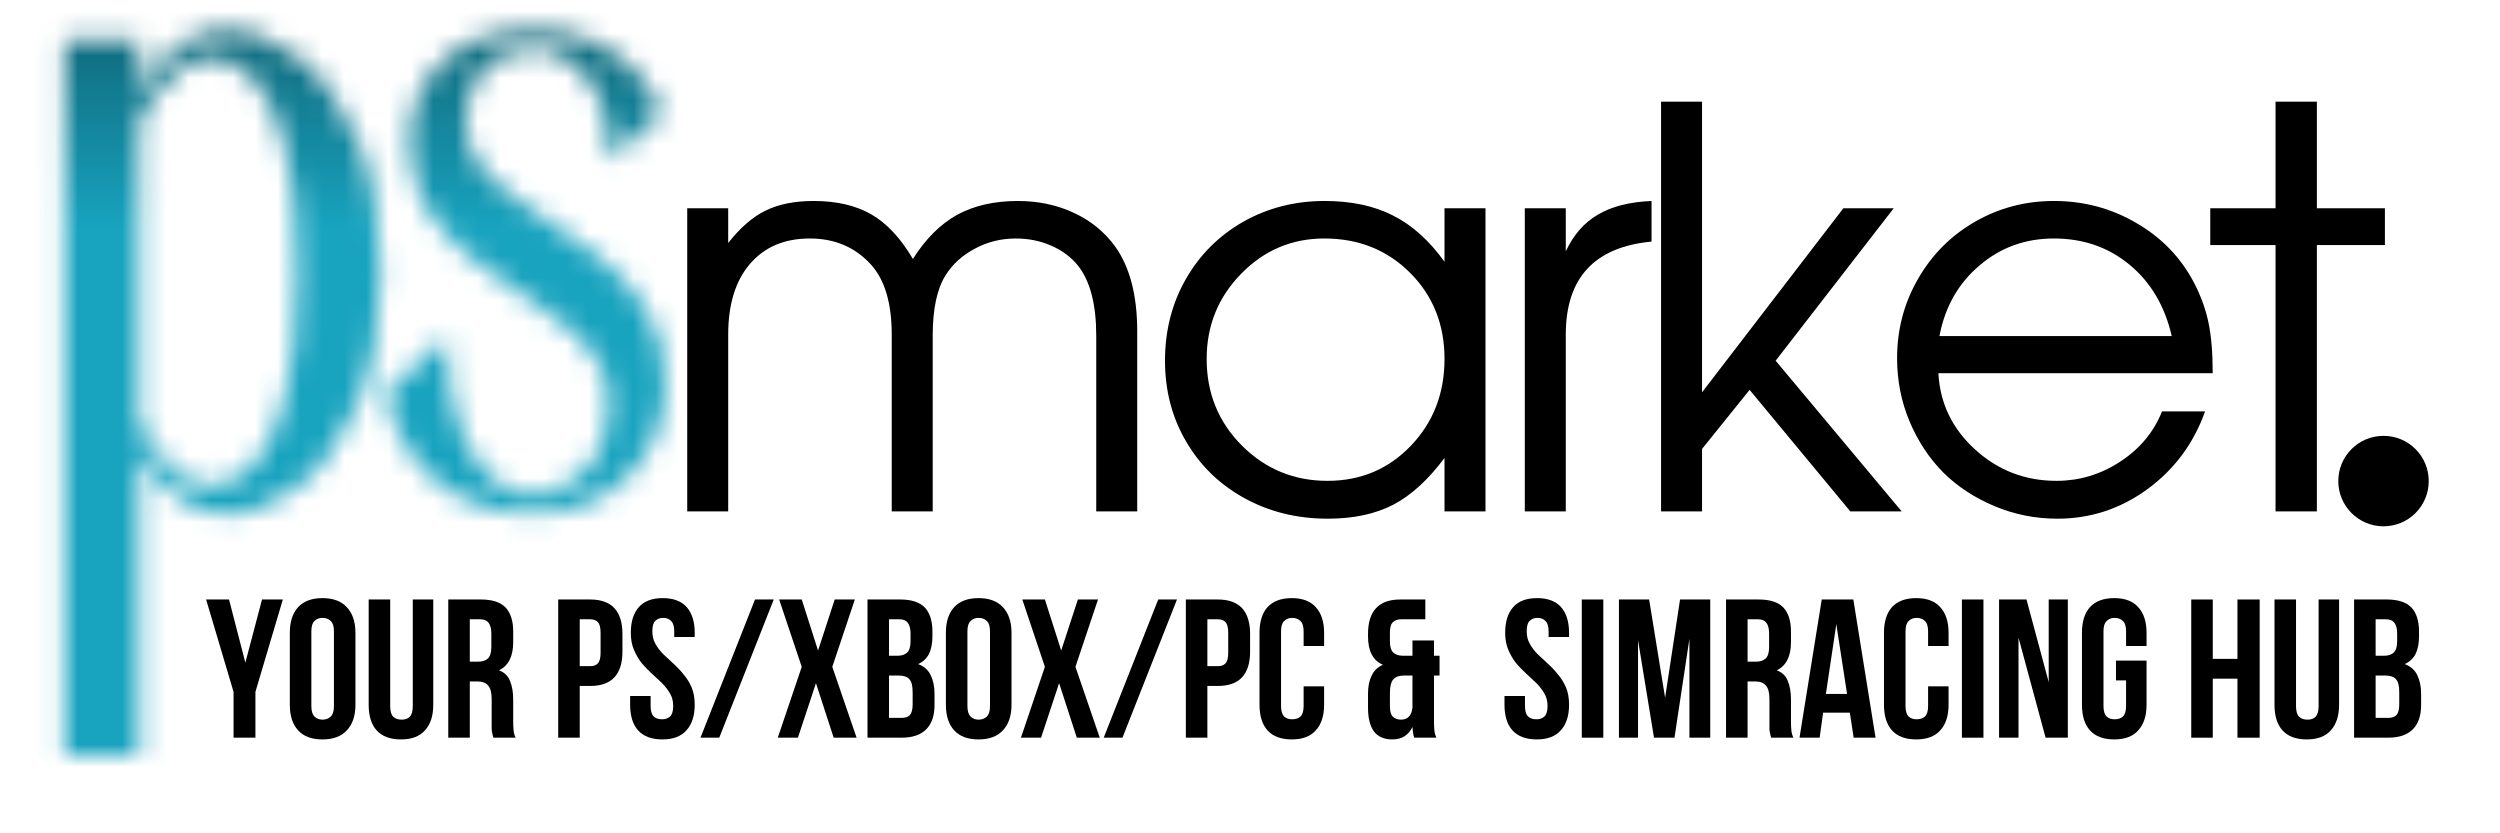
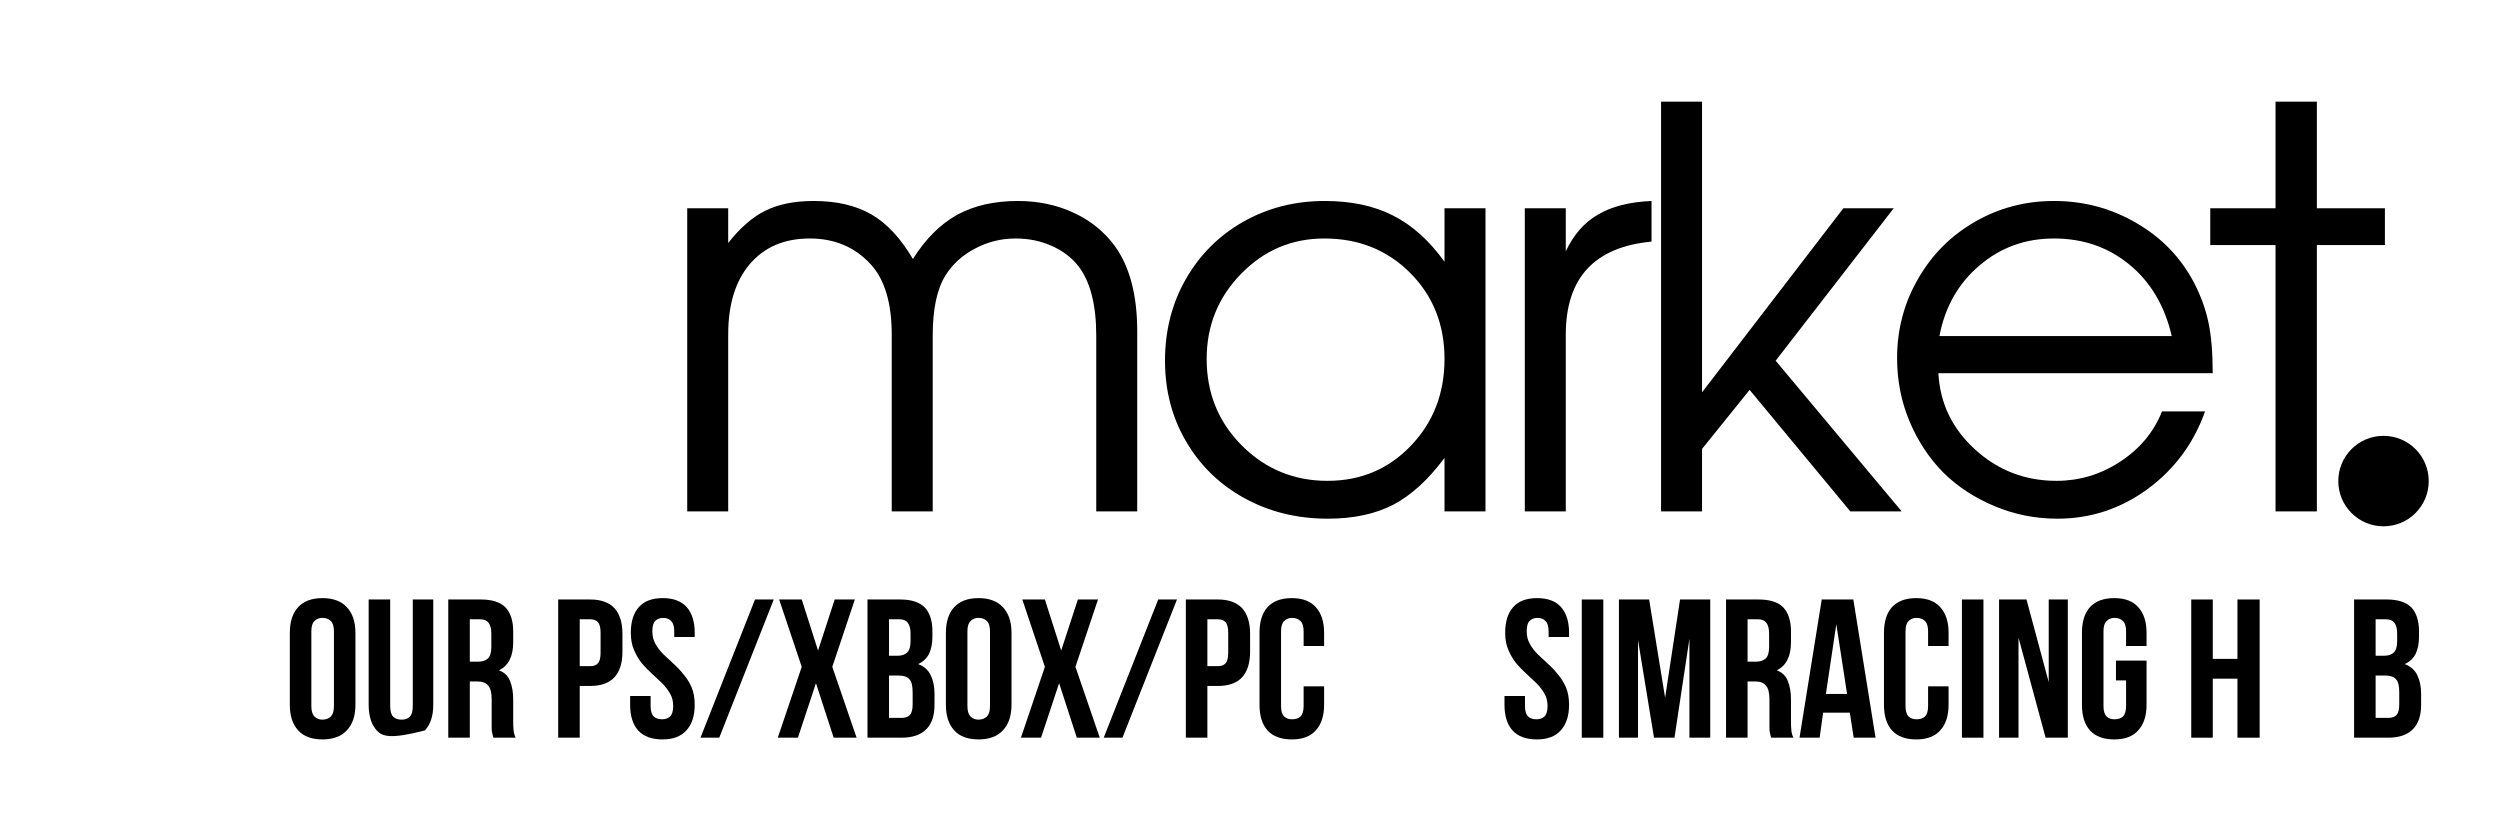
<svg xmlns="http://www.w3.org/2000/svg" width="150" zoomAndPan="magnify" viewBox="0 0 112.5 37.5" height="50" preserveAspectRatio="xMidYMid meet" version="1.0">
  <defs>
    <filter x="0%" y="0%" width="100%" height="100%" id="039b6acafe">
      <feColorMatrix values="0 0 0 0 1 0 0 0 0 1 0 0 0 0 1 0 0 0 1 0" color-interpolation-filters="sRGB" />
    </filter>
    <g />
    <clipPath id="86022dd3e4">
      <path d="M 0.492 0 L 111.512 0 L 111.512 37.008 L 0.492 37.008 Z M 0.492 0 " clip-rule="nonzero" />
    </clipPath>
    <clipPath id="31a4f99ddb">
-       <path d="M 0.492 0 L 111.512 0 L 111.512 37.008 L 0.492 37.008 Z M 0.492 0 " clip-rule="nonzero" />
-     </clipPath>
+       </clipPath>
    <clipPath id="2db4497cb8">
      <path d="M 0.492 0 L 111.512 0 L 111.512 37.008 L 0.492 37.008 Z M 0.492 0 " clip-rule="nonzero" />
    </clipPath>
    <clipPath id="5012137ce4">
      <path d="M 0.492 0 L 111.512 0 L 111.512 37.008 L 0.492 37.008 Z M 0.492 0 " clip-rule="nonzero" />
    </clipPath>
    <linearGradient x1="51.984" gradientTransform="matrix(0.275, 0, 0, 0.275, 0.401, -3.925)" y1="14.292" x2="51.984" gradientUnits="userSpaceOnUse" y2="149.054" id="1bac3f9e2f">
      <stop stop-opacity="1" stop-color="rgb(5.54%, 37.64%, 44.106%)" offset="0" />
      <stop stop-opacity="1" stop-color="rgb(5.595%, 38.011%, 44.54%)" offset="0.004" />
      <stop stop-opacity="1" stop-color="rgb(5.65%, 38.383%, 44.977%)" offset="0.008" />
      <stop stop-opacity="1" stop-color="rgb(5.704%, 38.754%, 45.412%)" offset="0.012" />
      <stop stop-opacity="1" stop-color="rgb(5.759%, 39.127%, 45.848%)" offset="0.016" />
      <stop stop-opacity="1" stop-color="rgb(5.814%, 39.499%, 46.283%)" offset="0.02" />
      <stop stop-opacity="1" stop-color="rgb(5.869%, 39.871%, 46.719%)" offset="0.023" />
      <stop stop-opacity="1" stop-color="rgb(5.923%, 40.242%, 47.154%)" offset="0.027" />
      <stop stop-opacity="1" stop-color="rgb(5.978%, 40.614%, 47.591%)" offset="0.031" />
      <stop stop-opacity="1" stop-color="rgb(6.033%, 40.985%, 48.026%)" offset="0.035" />
      <stop stop-opacity="1" stop-color="rgb(6.088%, 41.357%, 48.462%)" offset="0.039" />
      <stop stop-opacity="1" stop-color="rgb(6.142%, 41.728%, 48.897%)" offset="0.043" />
      <stop stop-opacity="1" stop-color="rgb(6.197%, 42.101%, 49.333%)" offset="0.047" />
      <stop stop-opacity="1" stop-color="rgb(6.252%, 42.473%, 49.768%)" offset="0.051" />
      <stop stop-opacity="1" stop-color="rgb(6.306%, 42.845%, 50.204%)" offset="0.055" />
      <stop stop-opacity="1" stop-color="rgb(6.361%, 43.216%, 50.639%)" offset="0.059" />
      <stop stop-opacity="1" stop-color="rgb(6.416%, 43.588%, 51.076%)" offset="0.062" />
      <stop stop-opacity="1" stop-color="rgb(6.471%, 43.959%, 51.511%)" offset="0.066" />
      <stop stop-opacity="1" stop-color="rgb(6.526%, 44.331%, 51.947%)" offset="0.07" />
      <stop stop-opacity="1" stop-color="rgb(6.58%, 44.704%, 52.382%)" offset="0.074" />
      <stop stop-opacity="1" stop-color="rgb(6.635%, 45.076%, 52.818%)" offset="0.078" />
      <stop stop-opacity="1" stop-color="rgb(6.689%, 45.447%, 53.253%)" offset="0.082" />
      <stop stop-opacity="1" stop-color="rgb(6.744%, 45.819%, 53.69%)" offset="0.086" />
      <stop stop-opacity="1" stop-color="rgb(6.799%, 46.19%, 54.124%)" offset="0.09" />
      <stop stop-opacity="1" stop-color="rgb(6.854%, 46.562%, 54.561%)" offset="0.094" />
      <stop stop-opacity="1" stop-color="rgb(6.909%, 46.935%, 54.996%)" offset="0.098" />
      <stop stop-opacity="1" stop-color="rgb(6.964%, 47.307%, 55.432%)" offset="0.102" />
      <stop stop-opacity="1" stop-color="rgb(7.018%, 47.678%, 55.869%)" offset="0.105" />
      <stop stop-opacity="1" stop-color="rgb(7.072%, 48.05%, 56.305%)" offset="0.109" />
      <stop stop-opacity="1" stop-color="rgb(7.127%, 48.421%, 56.74%)" offset="0.113" />
      <stop stop-opacity="1" stop-color="rgb(7.182%, 48.793%, 57.176%)" offset="0.117" />
      <stop stop-opacity="1" stop-color="rgb(7.237%, 49.165%, 57.611%)" offset="0.121" />
      <stop stop-opacity="1" stop-color="rgb(7.292%, 49.538%, 58.047%)" offset="0.125" />
      <stop stop-opacity="1" stop-color="rgb(7.347%, 49.908%, 58.482%)" offset="0.129" />
      <stop stop-opacity="1" stop-color="rgb(7.402%, 50.281%, 58.919%)" offset="0.133" />
      <stop stop-opacity="1" stop-color="rgb(7.455%, 50.652%, 59.354%)" offset="0.137" />
      <stop stop-opacity="1" stop-color="rgb(7.51%, 51.024%, 59.79%)" offset="0.141" />
      <stop stop-opacity="1" stop-color="rgb(7.565%, 51.396%, 60.225%)" offset="0.145" />
      <stop stop-opacity="1" stop-color="rgb(7.62%, 51.768%, 60.661%)" offset="0.148" />
      <stop stop-opacity="1" stop-color="rgb(7.675%, 52.139%, 61.096%)" offset="0.152" />
      <stop stop-opacity="1" stop-color="rgb(7.73%, 52.512%, 61.533%)" offset="0.156" />
      <stop stop-opacity="1" stop-color="rgb(7.785%, 52.882%, 61.967%)" offset="0.16" />
      <stop stop-opacity="1" stop-color="rgb(7.84%, 53.255%, 62.404%)" offset="0.164" />
      <stop stop-opacity="1" stop-color="rgb(7.893%, 53.627%, 62.839%)" offset="0.168" />
      <stop stop-opacity="1" stop-color="rgb(7.948%, 53.999%, 63.275%)" offset="0.172" />
      <stop stop-opacity="1" stop-color="rgb(8.003%, 54.37%, 63.71%)" offset="0.176" />
      <stop stop-opacity="1" stop-color="rgb(8.058%, 54.742%, 64.146%)" offset="0.18" />
      <stop stop-opacity="1" stop-color="rgb(8.113%, 55.113%, 64.581%)" offset="0.184" />
      <stop stop-opacity="1" stop-color="rgb(8.168%, 55.486%, 65.018%)" offset="0.188" />
      <stop stop-opacity="1" stop-color="rgb(8.223%, 55.858%, 65.453%)" offset="0.191" />
      <stop stop-opacity="1" stop-color="rgb(8.278%, 56.23%, 65.889%)" offset="0.195" />
      <stop stop-opacity="1" stop-color="rgb(8.331%, 56.601%, 66.324%)" offset="0.199" />
      <stop stop-opacity="1" stop-color="rgb(8.386%, 56.973%, 66.76%)" offset="0.203" />
      <stop stop-opacity="1" stop-color="rgb(8.441%, 57.344%, 67.195%)" offset="0.207" />
      <stop stop-opacity="1" stop-color="rgb(8.496%, 57.716%, 67.632%)" offset="0.211" />
      <stop stop-opacity="1" stop-color="rgb(8.551%, 58.089%, 68.066%)" offset="0.215" />
      <stop stop-opacity="1" stop-color="rgb(8.606%, 58.461%, 68.503%)" offset="0.219" />
      <stop stop-opacity="1" stop-color="rgb(8.661%, 58.832%, 68.938%)" offset="0.223" />
      <stop stop-opacity="1" stop-color="rgb(8.716%, 59.204%, 69.374%)" offset="0.227" />
      <stop stop-opacity="1" stop-color="rgb(8.769%, 59.575%, 69.809%)" offset="0.23" />
      <stop stop-opacity="1" stop-color="rgb(8.824%, 59.947%, 70.245%)" offset="0.234" />
      <stop stop-opacity="1" stop-color="rgb(8.879%, 60.32%, 70.68%)" offset="0.238" />
      <stop stop-opacity="1" stop-color="rgb(8.934%, 60.692%, 71.117%)" offset="0.242" />
      <stop stop-opacity="1" stop-color="rgb(8.989%, 61.063%, 71.552%)" offset="0.246" />
      <stop stop-opacity="1" stop-color="rgb(9.044%, 61.435%, 71.988%)" offset="0.25" />
      <stop stop-opacity="1" stop-color="rgb(9.099%, 61.806%, 72.423%)" offset="0.254" />
      <stop stop-opacity="1" stop-color="rgb(9.154%, 62.178%, 72.859%)" offset="0.258" />
      <stop stop-opacity="1" stop-color="rgb(9.207%, 62.55%, 73.294%)" offset="0.262" />
      <stop stop-opacity="1" stop-color="rgb(9.262%, 62.923%, 73.73%)" offset="0.266" />
      <stop stop-opacity="1" stop-color="rgb(9.317%, 63.293%, 74.165%)" offset="0.27" />
      <stop stop-opacity="1" stop-color="rgb(9.372%, 63.666%, 74.602%)" offset="0.273" />
      <stop stop-opacity="1" stop-color="rgb(9.39%, 63.792%, 74.75%)" offset="0.281" />
      <stop stop-opacity="1" stop-color="rgb(9.409%, 63.919%, 74.899%)" offset="0.312" />
      <stop stop-opacity="1" stop-color="rgb(9.409%, 63.919%, 74.899%)" offset="0.375" />
      <stop stop-opacity="1" stop-color="rgb(9.409%, 63.919%, 74.899%)" offset="0.5" />
      <stop stop-opacity="1" stop-color="rgb(9.409%, 63.919%, 74.899%)" offset="1" />
    </linearGradient>
    <clipPath id="3cda10ab2f">
      <rect x="0" width="112" y="0" height="38" />
    </clipPath>
    <clipPath id="14020d8ea8">
      <path d="M 0.492 0 L 111.512 0 L 111.512 37.008 L 0.492 37.008 Z M 0.492 0 " clip-rule="nonzero" />
    </clipPath>
    <clipPath id="c3036afab1">
      <rect x="0" width="112" y="0" height="38" />
    </clipPath>
    <clipPath id="007c059560">
      <rect x="0" width="112" y="0" height="38" />
    </clipPath>
    <mask id="a7ea70fce2">
      <g filter="url(#039b6acafe)">
        <g transform="matrix(1, 0, 0, 1, 0, -0)">
          <g clip-path="url(#007c059560)">
            <g clip-path="url(#14020d8ea8)">
              <g transform="matrix(1, 0, 0, 1, 0, -0)">
                <g clip-path="url(#c3036afab1)">
                  <g fill="#000000" fill-opacity="1">
                    <g transform="translate(0.4, 22.703)">
                      <g>
                        <path d="M 5.859 -20.922 L 5.859 -18.406 C 5.859 -18.406 5.93 -18.551 6.078 -18.844 C 6.234 -19.145 6.477 -19.488 6.812 -19.875 C 7.156 -20.27 7.578 -20.613 8.078 -20.906 C 8.578 -21.195 9.16 -21.344 9.828 -21.344 C 10.891 -21.344 11.953 -20.93 13.016 -20.109 C 14.078 -19.285 14.961 -18.062 15.672 -16.438 C 16.379 -14.82 16.734 -12.828 16.734 -10.453 C 16.734 -8.086 16.379 -6.094 15.672 -4.469 C 14.961 -2.852 14.078 -1.633 13.016 -0.812 C 11.953 0.008 10.891 0.422 9.828 0.422 C 9.16 0.422 8.578 0.273 8.078 -0.016 C 7.578 -0.305 7.156 -0.645 6.812 -1.031 C 6.477 -1.426 6.234 -1.77 6.078 -2.062 C 5.93 -2.363 5.859 -2.516 5.859 -2.516 L 5.859 11.297 L 2.516 11.297 L 2.516 -20.922 Z M 5.859 -17.156 L 5.859 -3.766 C 5.859 -3.766 5.93 -3.617 6.078 -3.328 C 6.234 -3.035 6.457 -2.691 6.75 -2.297 C 7.051 -1.91 7.398 -1.57 7.797 -1.281 C 8.203 -0.988 8.672 -0.844 9.203 -0.844 C 9.766 -0.844 10.336 -1.117 10.922 -1.672 C 11.504 -2.234 11.988 -3.207 12.375 -4.594 C 12.77 -5.988 12.969 -7.941 12.969 -10.453 C 12.969 -12.973 12.77 -14.926 12.375 -16.312 C 11.988 -17.707 11.504 -18.68 10.922 -19.234 C 10.336 -19.797 9.766 -20.078 9.203 -20.078 C 8.672 -20.078 8.203 -19.93 7.797 -19.641 C 7.398 -19.348 7.051 -19.004 6.75 -18.609 C 6.457 -18.223 6.234 -17.883 6.078 -17.594 C 5.93 -17.301 5.859 -17.156 5.859 -17.156 Z M 5.859 -17.156 " />
                      </g>
                    </g>
                  </g>
                  <g fill="#000000" fill-opacity="1">
                    <g transform="translate(16.552, 22.703)">
                      <g>
                        <path d="M 10.875 -4.609 C 10.875 -5.523 10.57 -6.32 9.969 -7 C 9.375 -7.688 8.629 -8.32 7.734 -8.906 C 6.848 -9.5 5.953 -10.129 5.047 -10.797 C 4.141 -11.461 3.383 -12.234 2.781 -13.109 C 2.188 -13.992 1.891 -15.062 1.891 -16.312 C 1.891 -17.789 2.383 -19 3.375 -19.938 C 4.363 -20.875 5.75 -21.344 7.531 -21.344 C 8.594 -21.344 9.52 -21.145 10.312 -20.75 C 11.102 -20.363 11.742 -19.875 12.234 -19.281 C 12.723 -18.695 13.039 -18.129 13.188 -17.578 L 10.875 -15.484 C 10.875 -17.16 10.523 -18.414 9.828 -19.25 C 9.129 -20.082 8.363 -20.5 7.531 -20.5 C 6.582 -20.5 5.82 -20.207 5.25 -19.625 C 4.676 -19.039 4.391 -18.219 4.391 -17.156 C 4.391 -16.32 4.688 -15.586 5.281 -14.953 C 5.883 -14.328 6.641 -13.723 7.547 -13.141 C 8.453 -12.555 9.352 -11.926 10.25 -11.25 C 11.145 -10.582 11.891 -9.781 12.484 -8.844 C 13.086 -7.914 13.391 -6.781 13.391 -5.438 C 13.391 -3.758 12.82 -2.363 11.688 -1.25 C 10.562 -0.133 9.109 0.422 7.328 0.422 C 6.148 0.422 5.094 0.172 4.156 -0.328 C 3.227 -0.836 2.477 -1.504 1.906 -2.328 C 1.332 -3.148 0.977 -4.047 0.844 -5.016 L 3.562 -7.531 C 3.562 -5.852 3.754 -4.492 4.141 -3.453 C 4.535 -2.41 5.023 -1.645 5.609 -1.156 C 6.191 -0.664 6.766 -0.422 7.328 -0.422 C 8.273 -0.422 9.102 -0.801 9.812 -1.562 C 10.52 -2.332 10.875 -3.348 10.875 -4.609 Z M 10.875 -4.609 " />
                      </g>
                    </g>
                  </g>
                </g>
              </g>
            </g>
          </g>
        </g>
      </g>
    </mask>
    <clipPath id="20b2ac5454">
      <path d="M 0.492 0 L 111.512 0 L 111.512 37.008 L 0.492 37.008 Z M 0.492 0 " clip-rule="nonzero" />
    </clipPath>
    <clipPath id="ff15f31d90">
      <rect x="0" width="112" y="0" height="38" />
    </clipPath>
    <clipPath id="c901e89546">
      <rect x="0" width="112" y="0" height="38" />
    </clipPath>
    <clipPath id="ab53a447cc">
      <rect x="0" width="112" y="0" height="38" />
    </clipPath>
    <clipPath id="6fe5544ddd">
      <rect x="0" width="81" y="0" height="26" />
    </clipPath>
    <clipPath id="2fdfa40dda">
      <path d="M 105.223 19.613 L 109.293 19.613 L 109.293 23.684 L 105.223 23.684 Z M 105.223 19.613 " clip-rule="nonzero" />
    </clipPath>
    <clipPath id="f96370c966">
      <path d="M 107.258 19.613 C 106.133 19.613 105.223 20.523 105.223 21.648 C 105.223 22.773 106.133 23.684 107.258 23.684 C 108.383 23.684 109.293 22.773 109.293 21.648 C 109.293 20.523 108.383 19.613 107.258 19.613 Z M 107.258 19.613 " clip-rule="nonzero" />
    </clipPath>
    <clipPath id="bdcedd824a">
      <path d="M 0.223 0.613 L 4.293 0.613 L 4.293 4.684 L 0.223 4.684 Z M 0.223 0.613 " clip-rule="nonzero" />
    </clipPath>
    <clipPath id="50e9e1d564">
      <path d="M 2.258 0.613 C 1.133 0.613 0.223 1.523 0.223 2.648 C 0.223 3.773 1.133 4.684 2.258 4.684 C 3.383 4.684 4.293 3.773 4.293 2.648 C 4.293 1.523 3.383 0.613 2.258 0.613 Z M 2.258 0.613 " clip-rule="nonzero" />
    </clipPath>
    <clipPath id="334bf7633d">
      <rect x="0" width="5" y="0" height="5" />
    </clipPath>
  </defs>
  <g clip-path="url(#86022dd3e4)">
    <g transform="matrix(1, 0, 0, 1, 0, -0)">
      <g clip-path="url(#ab53a447cc)">
        <g clip-path="url(#31a4f99ddb)">
          <g transform="matrix(1, 0, 0, 1, 0, -0)">
            <g clip-path="url(#c901e89546)">
              <g clip-path="url(#2db4497cb8)">
                <g mask="url(#a7ea70fce2)">
                  <g transform="matrix(1, 0, 0, 1, 0, -0)">
                    <g clip-path="url(#ff15f31d90)">
                      <g clip-path="url(#20b2ac5454)">
                        <path fill="url(#1bac3f9e2f)" d="M 0.492 0 L 0.492 37.008 L 111.512 37.008 L 111.512 0 Z M 0.492 0 " fill-rule="nonzero" />
                      </g>
                    </g>
                  </g>
                </g>
              </g>
            </g>
          </g>
        </g>
      </g>
    </g>
  </g>
  <g transform="matrix(1, 0, 0, 1, 29, 3)">
    <g clip-path="url(#6fe5544ddd)">
      <g fill="#000000" fill-opacity="1">
        <g transform="translate(0.347, 20.013)">
          <g>
            <path d="M 1.578 0 C 1.578 0 1.578 -4.547 1.578 -13.641 C 1.578 -13.641 2.191 -13.641 3.422 -13.641 C 3.422 -13.641 3.422 -13.117 3.422 -12.078 C 3.961 -12.766 4.52 -13.25 5.094 -13.531 C 5.676 -13.82 6.398 -13.969 7.266 -13.969 C 8.305 -13.969 9.176 -13.766 9.875 -13.359 C 10.57 -12.953 11.191 -12.285 11.734 -11.359 C 12.305 -12.266 12.969 -12.926 13.719 -13.344 C 14.477 -13.758 15.391 -13.969 16.453 -13.969 C 17.379 -13.969 18.219 -13.789 18.969 -13.438 C 19.719 -13.094 20.332 -12.598 20.812 -11.953 C 21.488 -11.023 21.828 -9.742 21.828 -8.109 L 21.828 0 L 19.984 0 L 19.984 -7.906 C 19.984 -9.312 19.711 -10.359 19.172 -11.047 C 18.867 -11.43 18.469 -11.734 17.969 -11.953 C 17.477 -12.172 16.941 -12.281 16.359 -12.281 C 15.703 -12.281 15.094 -12.129 14.531 -11.828 C 13.969 -11.535 13.523 -11.133 13.203 -10.625 C 12.816 -10.008 12.625 -9.102 12.625 -7.906 L 12.625 0 L 10.781 0 L 10.781 -7.953 C 10.781 -9.359 10.473 -10.406 9.859 -11.094 C 9.148 -11.883 8.227 -12.281 7.094 -12.281 C 5.945 -12.281 5.047 -11.895 4.391 -11.125 C 3.742 -10.363 3.422 -9.305 3.422 -7.953 L 3.422 0 C 3.422 0 2.805 0 1.578 0 Z M 1.578 0 " />
          </g>
        </g>
      </g>
      <g fill="#000000" fill-opacity="1">
        <g transform="translate(22.378, 20.013)">
          <g>
            <path d="M 15.469 -13.641 C 15.469 -13.641 15.469 -9.094 15.469 0 C 15.469 0 14.852 0 13.625 0 C 13.625 0 13.625 -0.801 13.625 -2.406 C 12.895 -1.426 12.125 -0.723 11.312 -0.297 C 10.508 0.117 9.531 0.328 8.375 0.328 C 6.988 0.328 5.738 0.02 4.625 -0.594 C 3.508 -1.207 2.633 -2.055 2 -3.141 C 1.363 -4.223 1.047 -5.438 1.047 -6.781 C 1.047 -8.133 1.359 -9.359 1.984 -10.453 C 2.609 -11.547 3.469 -12.406 4.562 -13.031 C 5.664 -13.656 6.891 -13.969 8.234 -13.969 C 9.43 -13.969 10.457 -13.75 11.312 -13.312 C 12.164 -12.883 12.938 -12.191 13.625 -11.234 L 13.625 -13.641 Z M 8.219 -12.281 C 6.75 -12.281 5.5 -11.75 4.469 -10.688 C 3.438 -9.633 2.922 -8.359 2.922 -6.859 C 2.922 -5.328 3.445 -4.031 4.5 -2.969 C 5.562 -1.906 6.848 -1.375 8.359 -1.375 C 9.848 -1.375 11.098 -1.898 12.109 -2.953 C 13.117 -4.004 13.625 -5.305 13.625 -6.859 C 13.625 -8.41 13.109 -9.703 12.078 -10.734 C 11.047 -11.766 9.758 -12.281 8.219 -12.281 Z M 8.219 -12.281 " />
          </g>
        </g>
      </g>
      <g fill="#000000" fill-opacity="1">
        <g transform="translate(38.038, 20.013)">
          <g>
            <path d="M 1.578 0 C 1.578 0 1.578 -4.547 1.578 -13.641 C 1.578 -13.641 2.191 -13.641 3.422 -13.641 C 3.422 -13.641 3.422 -12.992 3.422 -11.703 C 3.773 -12.453 4.258 -13.004 4.875 -13.359 C 5.488 -13.723 6.289 -13.926 7.281 -13.969 L 7.281 -12.141 C 4.707 -11.898 3.422 -10.504 3.422 -7.953 C 3.422 -7.953 3.422 -5.301 3.422 0 C 3.422 0 2.805 0 1.578 0 Z M 1.578 0 " />
          </g>
        </g>
      </g>
      <g fill="#000000" fill-opacity="1">
        <g transform="translate(44.17, 20.013)">
          <g>
            <path d="M 1.578 0 C 1.578 0 1.578 -6.145 1.578 -18.438 C 1.578 -18.438 2.191 -18.438 3.422 -18.438 C 3.422 -18.438 3.422 -14.078 3.422 -5.359 C 3.422 -5.359 5.539 -8.117 9.781 -13.641 C 9.781 -13.641 10.535 -13.641 12.047 -13.641 C 12.047 -13.641 10.273 -11.352 6.734 -6.781 C 6.734 -6.781 8.625 -4.52 12.406 0 C 12.406 0 11.633 0 10.094 0 C 10.094 0 8.582 -1.82 5.562 -5.469 C 5.562 -5.469 4.848 -4.582 3.422 -2.812 C 3.422 -2.812 3.422 -1.875 3.422 0 C 3.422 0 2.805 0 1.578 0 Z M 1.578 0 " />
          </g>
        </g>
      </g>
      <g fill="#000000" fill-opacity="1">
        <g transform="translate(55.322, 20.013)">
          <g>
            <path d="M 15.25 -6.219 C 15.25 -6.219 11.133 -6.219 2.906 -6.219 C 2.977 -4.863 3.531 -3.719 4.562 -2.781 C 5.594 -1.844 6.812 -1.375 8.219 -1.375 C 9.25 -1.375 10.203 -1.66 11.078 -2.234 C 11.961 -2.805 12.594 -3.562 12.969 -4.5 L 14.906 -4.5 C 14.395 -3.062 13.531 -1.895 12.312 -1 C 11.094 -0.113 9.742 0.328 8.266 0.328 C 7.273 0.328 6.332 0.141 5.438 -0.234 C 4.539 -0.609 3.77 -1.113 3.125 -1.75 C 2.488 -2.395 1.984 -3.16 1.609 -4.047 C 1.234 -4.941 1.047 -5.891 1.047 -6.891 C 1.047 -8.18 1.359 -9.367 1.984 -10.453 C 2.609 -11.547 3.461 -12.406 4.547 -13.031 C 5.629 -13.656 6.816 -13.969 8.109 -13.969 C 9.461 -13.969 10.703 -13.633 11.828 -12.969 C 12.961 -12.312 13.828 -11.41 14.422 -10.266 C 14.723 -9.68 14.938 -9.086 15.062 -8.484 C 15.188 -7.879 15.25 -7.125 15.25 -6.219 Z M 2.953 -7.891 L 13.406 -7.891 C 13.094 -9.242 12.461 -10.312 11.516 -11.094 C 10.566 -11.883 9.43 -12.281 8.109 -12.281 C 6.816 -12.281 5.695 -11.875 4.75 -11.062 C 3.801 -10.258 3.203 -9.203 2.953 -7.891 Z M 2.953 -7.891 " />
          </g>
        </g>
      </g>
      <g fill="#000000" fill-opacity="1">
        <g transform="translate(70.165, 20.013)">
          <g>
            <path d="M 3.234 0 C 3.234 0 3.234 -3.992 3.234 -11.984 C 3.234 -11.984 2.254 -11.984 0.297 -11.984 C 0.297 -11.984 0.297 -12.535 0.297 -13.641 C 0.297 -13.641 1.273 -13.641 3.234 -13.641 C 3.234 -13.641 3.234 -15.238 3.234 -18.438 C 3.234 -18.438 3.852 -18.438 5.094 -18.438 C 5.094 -18.438 5.094 -16.836 5.094 -13.641 C 5.094 -13.641 6.113 -13.641 8.156 -13.641 C 8.156 -13.641 8.156 -13.086 8.156 -11.984 C 8.156 -11.984 7.133 -11.984 5.094 -11.984 C 5.094 -11.984 5.094 -7.988 5.094 0 C 5.094 0 4.473 0 3.234 0 Z M 3.234 0 " />
          </g>
        </g>
      </g>
    </g>
  </g>
  <g clip-path="url(#2fdfa40dda)">
    <g clip-path="url(#f96370c966)">
      <g transform="matrix(1, 0, 0, 1, 105, 19)">
        <g clip-path="url(#334bf7633d)">
          <g clip-path="url(#bdcedd824a)">
            <g clip-path="url(#50e9e1d564)">
              <path fill="#000000" d="M 0.223 0.613 L 4.293 0.613 L 4.293 4.684 L 0.223 4.684 Z M 0.223 0.613 " fill-opacity="1" fill-rule="nonzero" />
            </g>
          </g>
        </g>
      </g>
    </g>
  </g>
  <g fill="#000000" fill-opacity="1">
    <g transform="translate(9.244, 33.196)">
      <g>
-         <path d="M 1.266 -2.062 L 0.031 -6.219 L 1.062 -6.219 L 1.797 -3.375 L 2.547 -6.219 L 3.484 -6.219 L 2.25 -2.062 L 2.25 0 L 1.266 0 Z M 1.266 -2.062 " />
-       </g>
+         </g>
    </g>
  </g>
  <g fill="#000000" fill-opacity="1">
    <g transform="translate(12.761, 33.196)">
      <g>
        <path d="M 1.25 -1.422 C 1.25 -1.203 1.297 -1.047 1.391 -0.953 C 1.484 -0.859 1.602 -0.812 1.75 -0.812 C 1.906 -0.812 2.031 -0.859 2.125 -0.953 C 2.219 -1.047 2.266 -1.203 2.266 -1.422 L 2.266 -4.781 C 2.266 -5.008 2.219 -5.164 2.125 -5.25 C 2.031 -5.344 1.906 -5.391 1.75 -5.391 C 1.602 -5.391 1.484 -5.344 1.391 -5.25 C 1.297 -5.164 1.25 -5.008 1.25 -4.781 Z M 0.281 -4.719 C 0.281 -5.219 0.406 -5.602 0.656 -5.875 C 0.906 -6.145 1.27 -6.281 1.75 -6.281 C 2.227 -6.281 2.594 -6.145 2.844 -5.875 C 3.102 -5.602 3.234 -5.219 3.234 -4.719 L 3.234 -1.484 C 3.234 -0.984 3.102 -0.598 2.844 -0.328 C 2.594 -0.055 2.227 0.078 1.75 0.078 C 1.27 0.078 0.906 -0.055 0.656 -0.328 C 0.406 -0.598 0.281 -0.984 0.281 -1.484 Z M 0.281 -4.719 " />
      </g>
    </g>
  </g>
  <g fill="#000000" fill-opacity="1">
    <g transform="translate(16.278, 33.196)">
      <g>
-         <path d="M 1.281 -6.219 L 1.281 -1.422 C 1.281 -1.191 1.328 -1.031 1.422 -0.938 C 1.516 -0.852 1.641 -0.812 1.797 -0.812 C 1.953 -0.812 2.07 -0.852 2.156 -0.938 C 2.25 -1.031 2.297 -1.191 2.297 -1.422 L 2.297 -6.219 L 3.219 -6.219 L 3.219 -1.484 C 3.219 -0.984 3.094 -0.598 2.844 -0.328 C 2.602 -0.055 2.242 0.078 1.766 0.078 C 1.285 0.078 0.922 -0.055 0.672 -0.328 C 0.43 -0.598 0.312 -0.984 0.312 -1.484 L 0.312 -6.219 Z M 1.281 -6.219 " />
+         <path d="M 1.281 -6.219 L 1.281 -1.422 C 1.281 -1.191 1.328 -1.031 1.422 -0.938 C 1.516 -0.852 1.641 -0.812 1.797 -0.812 C 1.953 -0.812 2.07 -0.852 2.156 -0.938 C 2.25 -1.031 2.297 -1.191 2.297 -1.422 L 2.297 -6.219 L 3.219 -6.219 L 3.219 -1.484 C 3.219 -0.984 3.094 -0.598 2.844 -0.328 C 1.285 0.078 0.922 -0.055 0.672 -0.328 C 0.43 -0.598 0.312 -0.984 0.312 -1.484 L 0.312 -6.219 Z M 1.281 -6.219 " />
      </g>
    </g>
  </g>
  <g fill="#000000" fill-opacity="1">
    <g transform="translate(19.813, 33.196)">
      <g>
        <path d="M 2.391 0 C 2.379 -0.039 2.367 -0.078 2.359 -0.109 C 2.348 -0.148 2.336 -0.195 2.328 -0.25 C 2.316 -0.301 2.312 -0.367 2.312 -0.453 C 2.312 -0.535 2.312 -0.641 2.312 -0.766 L 2.312 -1.734 C 2.312 -2.023 2.258 -2.227 2.156 -2.344 C 2.051 -2.469 1.891 -2.531 1.672 -2.531 L 1.328 -2.531 L 1.328 0 L 0.359 0 L 0.359 -6.219 L 1.828 -6.219 C 2.336 -6.219 2.707 -6.098 2.938 -5.859 C 3.164 -5.617 3.281 -5.258 3.281 -4.781 L 3.281 -4.297 C 3.281 -3.66 3.066 -3.238 2.641 -3.031 C 2.891 -2.938 3.055 -2.773 3.141 -2.547 C 3.234 -2.316 3.281 -2.039 3.281 -1.719 L 3.281 -0.75 C 3.281 -0.602 3.285 -0.469 3.297 -0.344 C 3.305 -0.227 3.336 -0.113 3.391 0 Z M 1.328 -5.328 L 1.328 -3.422 L 1.719 -3.422 C 1.895 -3.422 2.035 -3.469 2.141 -3.562 C 2.242 -3.656 2.297 -3.828 2.297 -4.078 L 2.297 -4.688 C 2.297 -4.906 2.254 -5.066 2.172 -5.172 C 2.098 -5.273 1.973 -5.328 1.797 -5.328 Z M 1.328 -5.328 " />
      </g>
    </g>
  </g>
  <g fill="#000000" fill-opacity="1">
    <g transform="translate(23.384, 33.196)">
      <g />
    </g>
  </g>
  <g fill="#000000" fill-opacity="1">
    <g transform="translate(24.76, 33.196)">
      <g>
        <path d="M 1.797 -6.219 C 2.285 -6.219 2.648 -6.086 2.891 -5.828 C 3.129 -5.566 3.25 -5.18 3.25 -4.672 L 3.25 -3.875 C 3.25 -3.363 3.129 -2.977 2.891 -2.719 C 2.648 -2.457 2.285 -2.328 1.797 -2.328 L 1.328 -2.328 L 1.328 0 L 0.359 0 L 0.359 -6.219 Z M 1.328 -5.328 L 1.328 -3.219 L 1.797 -3.219 C 1.953 -3.219 2.066 -3.258 2.141 -3.344 C 2.223 -3.426 2.266 -3.582 2.266 -3.812 L 2.266 -4.734 C 2.266 -4.961 2.223 -5.117 2.141 -5.203 C 2.066 -5.285 1.953 -5.328 1.797 -5.328 Z M 1.328 -5.328 " />
      </g>
    </g>
  </g>
  <g fill="#000000" fill-opacity="1">
    <g transform="translate(28.153, 33.196)">
      <g>
        <path d="M 0.234 -4.719 C 0.234 -5.219 0.352 -5.602 0.594 -5.875 C 0.832 -6.145 1.191 -6.281 1.672 -6.281 C 2.148 -6.281 2.508 -6.145 2.75 -5.875 C 2.988 -5.602 3.109 -5.219 3.109 -4.719 L 3.109 -4.531 L 2.188 -4.531 L 2.188 -4.781 C 2.188 -5.008 2.141 -5.164 2.047 -5.25 C 1.961 -5.344 1.844 -5.391 1.688 -5.391 C 1.539 -5.391 1.422 -5.344 1.328 -5.25 C 1.242 -5.164 1.203 -5.008 1.203 -4.781 C 1.203 -4.57 1.25 -4.383 1.344 -4.219 C 1.438 -4.051 1.555 -3.895 1.703 -3.75 C 1.848 -3.613 2 -3.473 2.156 -3.328 C 2.32 -3.18 2.473 -3.02 2.609 -2.844 C 2.754 -2.676 2.875 -2.484 2.969 -2.266 C 3.062 -2.047 3.109 -1.785 3.109 -1.484 C 3.109 -0.984 2.984 -0.598 2.734 -0.328 C 2.492 -0.055 2.133 0.078 1.656 0.078 C 1.176 0.078 0.812 -0.055 0.562 -0.328 C 0.32 -0.598 0.203 -0.984 0.203 -1.484 L 0.203 -1.875 L 1.125 -1.875 L 1.125 -1.422 C 1.125 -1.203 1.172 -1.047 1.266 -0.953 C 1.359 -0.867 1.484 -0.828 1.641 -0.828 C 1.785 -0.828 1.906 -0.867 2 -0.953 C 2.094 -1.047 2.141 -1.203 2.141 -1.422 C 2.141 -1.641 2.094 -1.828 2 -1.984 C 1.906 -2.148 1.785 -2.305 1.641 -2.453 C 1.492 -2.598 1.336 -2.742 1.172 -2.891 C 1.016 -3.035 0.863 -3.191 0.719 -3.359 C 0.582 -3.535 0.469 -3.734 0.375 -3.953 C 0.281 -4.172 0.234 -4.426 0.234 -4.719 Z M 0.234 -4.719 " />
      </g>
    </g>
  </g>
  <g fill="#000000" fill-opacity="1">
    <g transform="translate(31.475, 33.196)">
      <g>
        <path d="M 2.5 -6.219 L 3.344 -6.219 L 0.891 0 L 0.047 0 Z M 2.5 -6.219 " />
      </g>
    </g>
  </g>
  <g fill="#000000" fill-opacity="1">
    <g transform="translate(34.859, 33.196)">
      <g>
        <path d="M 3.609 -6.219 L 2.594 -3.188 L 3.688 0 L 2.656 0 L 1.859 -2.453 L 1.047 0 L 0.141 0 L 1.219 -3.188 L 0.203 -6.219 L 1.219 -6.219 L 1.953 -3.922 L 2.703 -6.219 Z M 3.609 -6.219 " />
      </g>
    </g>
  </g>
  <g fill="#000000" fill-opacity="1">
    <g transform="translate(38.678, 33.196)">
      <g>
        <path d="M 1.828 -6.219 C 2.336 -6.219 2.707 -6.098 2.938 -5.859 C 3.164 -5.617 3.281 -5.258 3.281 -4.781 L 3.281 -4.562 C 3.281 -4.238 3.227 -3.973 3.125 -3.766 C 3.02 -3.566 2.859 -3.414 2.641 -3.312 C 2.91 -3.207 3.098 -3.039 3.203 -2.812 C 3.316 -2.582 3.375 -2.305 3.375 -1.984 L 3.375 -1.469 C 3.375 -0.988 3.25 -0.625 3 -0.375 C 2.75 -0.125 2.379 0 1.891 0 L 0.359 0 L 0.359 -6.219 Z M 1.328 -2.797 L 1.328 -0.891 L 1.891 -0.891 C 2.055 -0.891 2.18 -0.93 2.266 -1.016 C 2.348 -1.109 2.391 -1.27 2.391 -1.5 L 2.391 -2.047 C 2.391 -2.328 2.344 -2.52 2.25 -2.625 C 2.156 -2.738 1.992 -2.797 1.766 -2.797 Z M 1.328 -5.328 L 1.328 -3.688 L 1.719 -3.688 C 1.895 -3.688 2.035 -3.734 2.141 -3.828 C 2.242 -3.922 2.297 -4.094 2.297 -4.344 L 2.297 -4.688 C 2.297 -4.906 2.254 -5.066 2.172 -5.172 C 2.098 -5.273 1.973 -5.328 1.797 -5.328 Z M 1.328 -5.328 " />
      </g>
    </g>
  </g>
  <g fill="#000000" fill-opacity="1">
    <g transform="translate(42.284, 33.196)">
      <g>
        <path d="M 1.25 -1.422 C 1.25 -1.203 1.297 -1.047 1.391 -0.953 C 1.484 -0.859 1.602 -0.812 1.75 -0.812 C 1.906 -0.812 2.031 -0.859 2.125 -0.953 C 2.219 -1.047 2.266 -1.203 2.266 -1.422 L 2.266 -4.781 C 2.266 -5.008 2.219 -5.164 2.125 -5.25 C 2.031 -5.344 1.906 -5.391 1.75 -5.391 C 1.602 -5.391 1.484 -5.344 1.391 -5.25 C 1.297 -5.164 1.25 -5.008 1.25 -4.781 Z M 0.281 -4.719 C 0.281 -5.219 0.406 -5.602 0.656 -5.875 C 0.906 -6.145 1.27 -6.281 1.75 -6.281 C 2.227 -6.281 2.594 -6.145 2.844 -5.875 C 3.102 -5.602 3.234 -5.219 3.234 -4.719 L 3.234 -1.484 C 3.234 -0.984 3.102 -0.598 2.844 -0.328 C 2.594 -0.055 2.227 0.078 1.75 0.078 C 1.27 0.078 0.906 -0.055 0.656 -0.328 C 0.406 -0.598 0.281 -0.984 0.281 -1.484 Z M 0.281 -4.719 " />
      </g>
    </g>
  </g>
  <g fill="#000000" fill-opacity="1">
    <g transform="translate(45.801, 33.196)">
      <g>
        <path d="M 3.609 -6.219 L 2.594 -3.188 L 3.688 0 L 2.656 0 L 1.859 -2.453 L 1.047 0 L 0.141 0 L 1.219 -3.188 L 0.203 -6.219 L 1.219 -6.219 L 1.953 -3.922 L 2.703 -6.219 Z M 3.609 -6.219 " />
      </g>
    </g>
  </g>
  <g fill="#000000" fill-opacity="1">
    <g transform="translate(49.62, 33.196)">
      <g>
        <path d="M 2.5 -6.219 L 3.344 -6.219 L 0.891 0 L 0.047 0 Z M 2.5 -6.219 " />
      </g>
    </g>
  </g>
  <g fill="#000000" fill-opacity="1">
    <g transform="translate(53.004, 33.196)">
      <g>
        <path d="M 1.797 -6.219 C 2.285 -6.219 2.648 -6.086 2.891 -5.828 C 3.129 -5.566 3.25 -5.18 3.25 -4.672 L 3.25 -3.875 C 3.25 -3.363 3.129 -2.977 2.891 -2.719 C 2.648 -2.457 2.285 -2.328 1.797 -2.328 L 1.328 -2.328 L 1.328 0 L 0.359 0 L 0.359 -6.219 Z M 1.328 -5.328 L 1.328 -3.219 L 1.797 -3.219 C 1.953 -3.219 2.066 -3.258 2.141 -3.344 C 2.223 -3.426 2.266 -3.582 2.266 -3.812 L 2.266 -4.734 C 2.266 -4.961 2.223 -5.117 2.141 -5.203 C 2.066 -5.285 1.953 -5.328 1.797 -5.328 Z M 1.328 -5.328 " />
      </g>
    </g>
  </g>
  <g fill="#000000" fill-opacity="1">
    <g transform="translate(56.397, 33.196)">
      <g>
        <path d="M 3.188 -2.312 L 3.188 -1.484 C 3.188 -0.984 3.062 -0.598 2.812 -0.328 C 2.57 -0.055 2.211 0.078 1.734 0.078 C 1.254 0.078 0.891 -0.055 0.641 -0.328 C 0.398 -0.598 0.281 -0.984 0.281 -1.484 L 0.281 -4.719 C 0.281 -5.219 0.398 -5.602 0.641 -5.875 C 0.891 -6.145 1.254 -6.281 1.734 -6.281 C 2.211 -6.281 2.57 -6.145 2.812 -5.875 C 3.062 -5.602 3.188 -5.219 3.188 -4.719 L 3.188 -4.125 L 2.266 -4.125 L 2.266 -4.781 C 2.266 -5.008 2.219 -5.164 2.125 -5.25 C 2.031 -5.344 1.906 -5.391 1.75 -5.391 C 1.602 -5.391 1.484 -5.344 1.391 -5.25 C 1.297 -5.164 1.25 -5.008 1.25 -4.781 L 1.25 -1.422 C 1.25 -1.203 1.297 -1.047 1.391 -0.953 C 1.484 -0.867 1.602 -0.828 1.75 -0.828 C 1.906 -0.828 2.031 -0.867 2.125 -0.953 C 2.219 -1.047 2.266 -1.203 2.266 -1.422 L 2.266 -2.312 Z M 3.188 -2.312 " />
      </g>
    </g>
  </g>
  <g fill="#000000" fill-opacity="1">
    <g transform="translate(59.825, 33.196)">
      <g />
    </g>
  </g>
  <g fill="#000000" fill-opacity="1">
    <g transform="translate(61.202, 33.196)">
      <g>
-         <path d="M 0.359 -1.984 C 0.359 -2.297 0.41 -2.562 0.516 -2.781 C 0.617 -3.008 0.789 -3.176 1.031 -3.281 C 0.582 -3.469 0.359 -3.895 0.359 -4.562 L 0.359 -4.672 C 0.359 -5.18 0.477 -5.566 0.719 -5.828 C 0.957 -6.086 1.32 -6.219 1.812 -6.219 L 2.938 -6.219 L 2.938 -5.328 L 1.844 -5.328 C 1.688 -5.328 1.562 -5.281 1.469 -5.188 C 1.383 -5.102 1.344 -4.945 1.344 -4.719 L 1.344 -4.344 C 1.344 -4.094 1.395 -3.922 1.5 -3.828 C 1.602 -3.734 1.742 -3.688 1.922 -3.688 L 2.359 -3.688 L 2.359 -4.375 L 3.328 -4.375 L 3.328 -3.688 L 3.578 -3.688 L 3.578 -2.797 L 3.328 -2.797 L 3.328 -0.75 C 3.328 -0.602 3.332 -0.469 3.344 -0.344 C 3.352 -0.227 3.383 -0.113 3.438 0 L 2.438 0 C 2.414 -0.062 2.398 -0.125 2.391 -0.188 C 2.379 -0.25 2.367 -0.348 2.359 -0.484 C 2.18 -0.109 1.879 0.078 1.453 0.078 C 1.086 0.078 0.812 -0.039 0.625 -0.281 C 0.445 -0.531 0.359 -0.883 0.359 -1.344 Z M 1.344 -1.422 C 1.344 -1.203 1.383 -1.047 1.469 -0.953 C 1.562 -0.859 1.688 -0.812 1.844 -0.812 C 1.988 -0.812 2.102 -0.852 2.188 -0.938 C 2.281 -1.02 2.336 -1.16 2.359 -1.359 L 2.359 -2.797 L 1.984 -2.797 C 1.754 -2.797 1.586 -2.734 1.484 -2.609 C 1.391 -2.492 1.344 -2.289 1.344 -2 Z M 1.344 -1.422 " />
-       </g>
+         </g>
    </g>
  </g>
  <g fill="#000000" fill-opacity="1">
    <g transform="translate(67.499, 33.196)">
      <g>
        <path d="M 0.234 -4.719 C 0.234 -5.219 0.352 -5.602 0.594 -5.875 C 0.832 -6.145 1.191 -6.281 1.672 -6.281 C 2.148 -6.281 2.508 -6.145 2.75 -5.875 C 2.988 -5.602 3.109 -5.219 3.109 -4.719 L 3.109 -4.531 L 2.188 -4.531 L 2.188 -4.781 C 2.188 -5.008 2.141 -5.164 2.047 -5.25 C 1.961 -5.344 1.844 -5.391 1.688 -5.391 C 1.539 -5.391 1.422 -5.344 1.328 -5.25 C 1.242 -5.164 1.203 -5.008 1.203 -4.781 C 1.203 -4.57 1.25 -4.383 1.344 -4.219 C 1.438 -4.051 1.555 -3.895 1.703 -3.75 C 1.848 -3.613 2 -3.473 2.156 -3.328 C 2.32 -3.18 2.473 -3.02 2.609 -2.844 C 2.754 -2.676 2.875 -2.484 2.969 -2.266 C 3.062 -2.047 3.109 -1.785 3.109 -1.484 C 3.109 -0.984 2.984 -0.598 2.734 -0.328 C 2.492 -0.055 2.133 0.078 1.656 0.078 C 1.176 0.078 0.812 -0.055 0.562 -0.328 C 0.32 -0.598 0.203 -0.984 0.203 -1.484 L 0.203 -1.875 L 1.125 -1.875 L 1.125 -1.422 C 1.125 -1.203 1.172 -1.047 1.266 -0.953 C 1.359 -0.867 1.484 -0.828 1.641 -0.828 C 1.785 -0.828 1.906 -0.867 2 -0.953 C 2.094 -1.047 2.141 -1.203 2.141 -1.422 C 2.141 -1.641 2.094 -1.828 2 -1.984 C 1.906 -2.148 1.785 -2.305 1.641 -2.453 C 1.492 -2.598 1.336 -2.742 1.172 -2.891 C 1.016 -3.035 0.863 -3.191 0.719 -3.359 C 0.582 -3.535 0.469 -3.734 0.375 -3.953 C 0.281 -4.172 0.234 -4.426 0.234 -4.719 Z M 0.234 -4.719 " />
      </g>
    </g>
  </g>
  <g fill="#000000" fill-opacity="1">
    <g transform="translate(70.821, 33.196)">
      <g>
        <path d="M 0.359 -6.219 L 1.328 -6.219 L 1.328 0 L 0.359 0 Z M 0.359 -6.219 " />
      </g>
    </g>
  </g>
  <g fill="#000000" fill-opacity="1">
    <g transform="translate(72.508, 33.196)">
      <g>
        <path d="M 2.422 -1.797 L 3.094 -6.219 L 4.453 -6.219 L 4.453 0 L 3.516 0 L 3.516 -4.453 L 2.844 0 L 1.922 0 L 1.203 -4.391 L 1.203 0 L 0.344 0 L 0.344 -6.219 L 1.703 -6.219 Z M 2.422 -1.797 " />
      </g>
    </g>
  </g>
  <g fill="#000000" fill-opacity="1">
    <g transform="translate(77.313, 33.196)">
      <g>
        <path d="M 2.391 0 C 2.379 -0.039 2.367 -0.078 2.359 -0.109 C 2.348 -0.148 2.336 -0.195 2.328 -0.25 C 2.316 -0.301 2.312 -0.367 2.312 -0.453 C 2.312 -0.535 2.312 -0.641 2.312 -0.766 L 2.312 -1.734 C 2.312 -2.023 2.258 -2.227 2.156 -2.344 C 2.051 -2.469 1.891 -2.531 1.672 -2.531 L 1.328 -2.531 L 1.328 0 L 0.359 0 L 0.359 -6.219 L 1.828 -6.219 C 2.336 -6.219 2.707 -6.098 2.938 -5.859 C 3.164 -5.617 3.281 -5.258 3.281 -4.781 L 3.281 -4.297 C 3.281 -3.66 3.066 -3.238 2.641 -3.031 C 2.891 -2.938 3.055 -2.773 3.141 -2.547 C 3.234 -2.316 3.281 -2.039 3.281 -1.719 L 3.281 -0.75 C 3.281 -0.602 3.285 -0.469 3.297 -0.344 C 3.305 -0.227 3.336 -0.113 3.391 0 Z M 1.328 -5.328 L 1.328 -3.422 L 1.719 -3.422 C 1.895 -3.422 2.035 -3.469 2.141 -3.562 C 2.242 -3.656 2.297 -3.828 2.297 -4.078 L 2.297 -4.688 C 2.297 -4.906 2.254 -5.066 2.172 -5.172 C 2.098 -5.273 1.973 -5.328 1.797 -5.328 Z M 1.328 -5.328 " />
      </g>
    </g>
  </g>
  <g fill="#000000" fill-opacity="1">
    <g transform="translate(80.884, 33.196)">
      <g>
        <path d="M 3.516 0 L 2.531 0 L 2.359 -1.125 L 1.156 -1.125 L 1 0 L 0.094 0 L 1.094 -6.219 L 2.516 -6.219 Z M 1.281 -1.969 L 2.234 -1.969 L 1.75 -5.109 Z M 1.281 -1.969 " />
      </g>
    </g>
  </g>
  <g fill="#000000" fill-opacity="1">
    <g transform="translate(84.498, 33.196)">
      <g>
        <path d="M 3.188 -2.312 L 3.188 -1.484 C 3.188 -0.984 3.062 -0.598 2.812 -0.328 C 2.57 -0.055 2.211 0.078 1.734 0.078 C 1.254 0.078 0.891 -0.055 0.641 -0.328 C 0.398 -0.598 0.281 -0.984 0.281 -1.484 L 0.281 -4.719 C 0.281 -5.219 0.398 -5.602 0.641 -5.875 C 0.891 -6.145 1.254 -6.281 1.734 -6.281 C 2.211 -6.281 2.57 -6.145 2.812 -5.875 C 3.062 -5.602 3.188 -5.219 3.188 -4.719 L 3.188 -4.125 L 2.266 -4.125 L 2.266 -4.781 C 2.266 -5.008 2.219 -5.164 2.125 -5.25 C 2.031 -5.344 1.906 -5.391 1.75 -5.391 C 1.602 -5.391 1.484 -5.344 1.391 -5.25 C 1.297 -5.164 1.25 -5.008 1.25 -4.781 L 1.25 -1.422 C 1.25 -1.203 1.297 -1.047 1.391 -0.953 C 1.484 -0.867 1.602 -0.828 1.75 -0.828 C 1.906 -0.828 2.031 -0.867 2.125 -0.953 C 2.219 -1.047 2.266 -1.203 2.266 -1.422 L 2.266 -2.312 Z M 3.188 -2.312 " />
      </g>
    </g>
  </g>
  <g fill="#000000" fill-opacity="1">
    <g transform="translate(87.927, 33.196)">
      <g>
        <path d="M 0.359 -6.219 L 1.328 -6.219 L 1.328 0 L 0.359 0 Z M 0.359 -6.219 " />
      </g>
    </g>
  </g>
  <g fill="#000000" fill-opacity="1">
    <g transform="translate(89.614, 33.196)">
      <g>
        <path d="M 1.219 -4.5 L 1.219 0 L 0.344 0 L 0.344 -6.219 L 1.578 -6.219 L 2.578 -2.5 L 2.578 -6.219 L 3.438 -6.219 L 3.438 0 L 2.438 0 Z M 1.219 -4.5 " />
      </g>
    </g>
  </g>
  <g fill="#000000" fill-opacity="1">
    <g transform="translate(93.407, 33.196)">
      <g>
        <path d="M 1.812 -3.469 L 3.188 -3.469 L 3.188 -1.484 C 3.188 -0.984 3.062 -0.598 2.812 -0.328 C 2.57 -0.055 2.211 0.078 1.734 0.078 C 1.254 0.078 0.891 -0.055 0.641 -0.328 C 0.398 -0.598 0.281 -0.984 0.281 -1.484 L 0.281 -4.719 C 0.281 -5.219 0.398 -5.602 0.641 -5.875 C 0.891 -6.145 1.254 -6.281 1.734 -6.281 C 2.211 -6.281 2.57 -6.145 2.812 -5.875 C 3.062 -5.602 3.188 -5.219 3.188 -4.719 L 3.188 -4.125 L 2.266 -4.125 L 2.266 -4.781 C 2.266 -5.008 2.219 -5.164 2.125 -5.25 C 2.031 -5.344 1.906 -5.391 1.75 -5.391 C 1.602 -5.391 1.484 -5.344 1.391 -5.25 C 1.297 -5.164 1.25 -5.008 1.25 -4.781 L 1.25 -1.422 C 1.25 -1.203 1.297 -1.047 1.391 -0.953 C 1.484 -0.867 1.602 -0.828 1.75 -0.828 C 1.906 -0.828 2.031 -0.867 2.125 -0.953 C 2.219 -1.047 2.266 -1.203 2.266 -1.422 L 2.266 -2.578 L 1.812 -2.578 Z M 1.812 -3.469 " />
      </g>
    </g>
  </g>
  <g fill="#000000" fill-opacity="1">
    <g transform="translate(96.871, 33.196)">
      <g />
    </g>
  </g>
  <g fill="#000000" fill-opacity="1">
    <g transform="translate(98.247, 33.196)">
      <g>
        <path d="M 1.328 0 L 0.359 0 L 0.359 -6.219 L 1.328 -6.219 L 1.328 -3.547 L 2.438 -3.547 L 2.438 -6.219 L 3.438 -6.219 L 3.438 0 L 2.438 0 L 2.438 -2.656 L 1.328 -2.656 Z M 1.328 0 " />
      </g>
    </g>
  </g>
  <g fill="#000000" fill-opacity="1">
    <g transform="translate(102.04, 33.196)">
      <g>
-         <path d="M 1.281 -6.219 L 1.281 -1.422 C 1.281 -1.191 1.328 -1.031 1.422 -0.938 C 1.516 -0.852 1.641 -0.812 1.797 -0.812 C 1.953 -0.812 2.07 -0.852 2.156 -0.938 C 2.25 -1.031 2.297 -1.191 2.297 -1.422 L 2.297 -6.219 L 3.219 -6.219 L 3.219 -1.484 C 3.219 -0.984 3.094 -0.598 2.844 -0.328 C 2.602 -0.055 2.242 0.078 1.766 0.078 C 1.285 0.078 0.922 -0.055 0.672 -0.328 C 0.43 -0.598 0.312 -0.984 0.312 -1.484 L 0.312 -6.219 Z M 1.281 -6.219 " />
-       </g>
+         </g>
    </g>
  </g>
  <g fill="#000000" fill-opacity="1">
    <g transform="translate(105.575, 33.196)">
      <g>
        <path d="M 1.828 -6.219 C 2.336 -6.219 2.707 -6.098 2.938 -5.859 C 3.164 -5.617 3.281 -5.258 3.281 -4.781 L 3.281 -4.562 C 3.281 -4.238 3.227 -3.973 3.125 -3.766 C 3.02 -3.566 2.859 -3.414 2.641 -3.312 C 2.91 -3.207 3.098 -3.039 3.203 -2.812 C 3.316 -2.582 3.375 -2.305 3.375 -1.984 L 3.375 -1.469 C 3.375 -0.988 3.25 -0.625 3 -0.375 C 2.75 -0.125 2.379 0 1.891 0 L 0.359 0 L 0.359 -6.219 Z M 1.328 -2.797 L 1.328 -0.891 L 1.891 -0.891 C 2.055 -0.891 2.18 -0.93 2.266 -1.016 C 2.348 -1.109 2.391 -1.27 2.391 -1.5 L 2.391 -2.047 C 2.391 -2.328 2.344 -2.52 2.25 -2.625 C 2.156 -2.738 1.992 -2.797 1.766 -2.797 Z M 1.328 -5.328 L 1.328 -3.688 L 1.719 -3.688 C 1.895 -3.688 2.035 -3.734 2.141 -3.828 C 2.242 -3.922 2.297 -4.094 2.297 -4.344 L 2.297 -4.688 C 2.297 -4.906 2.254 -5.066 2.172 -5.172 C 2.098 -5.273 1.973 -5.328 1.797 -5.328 Z M 1.328 -5.328 " />
      </g>
    </g>
  </g>
</svg>